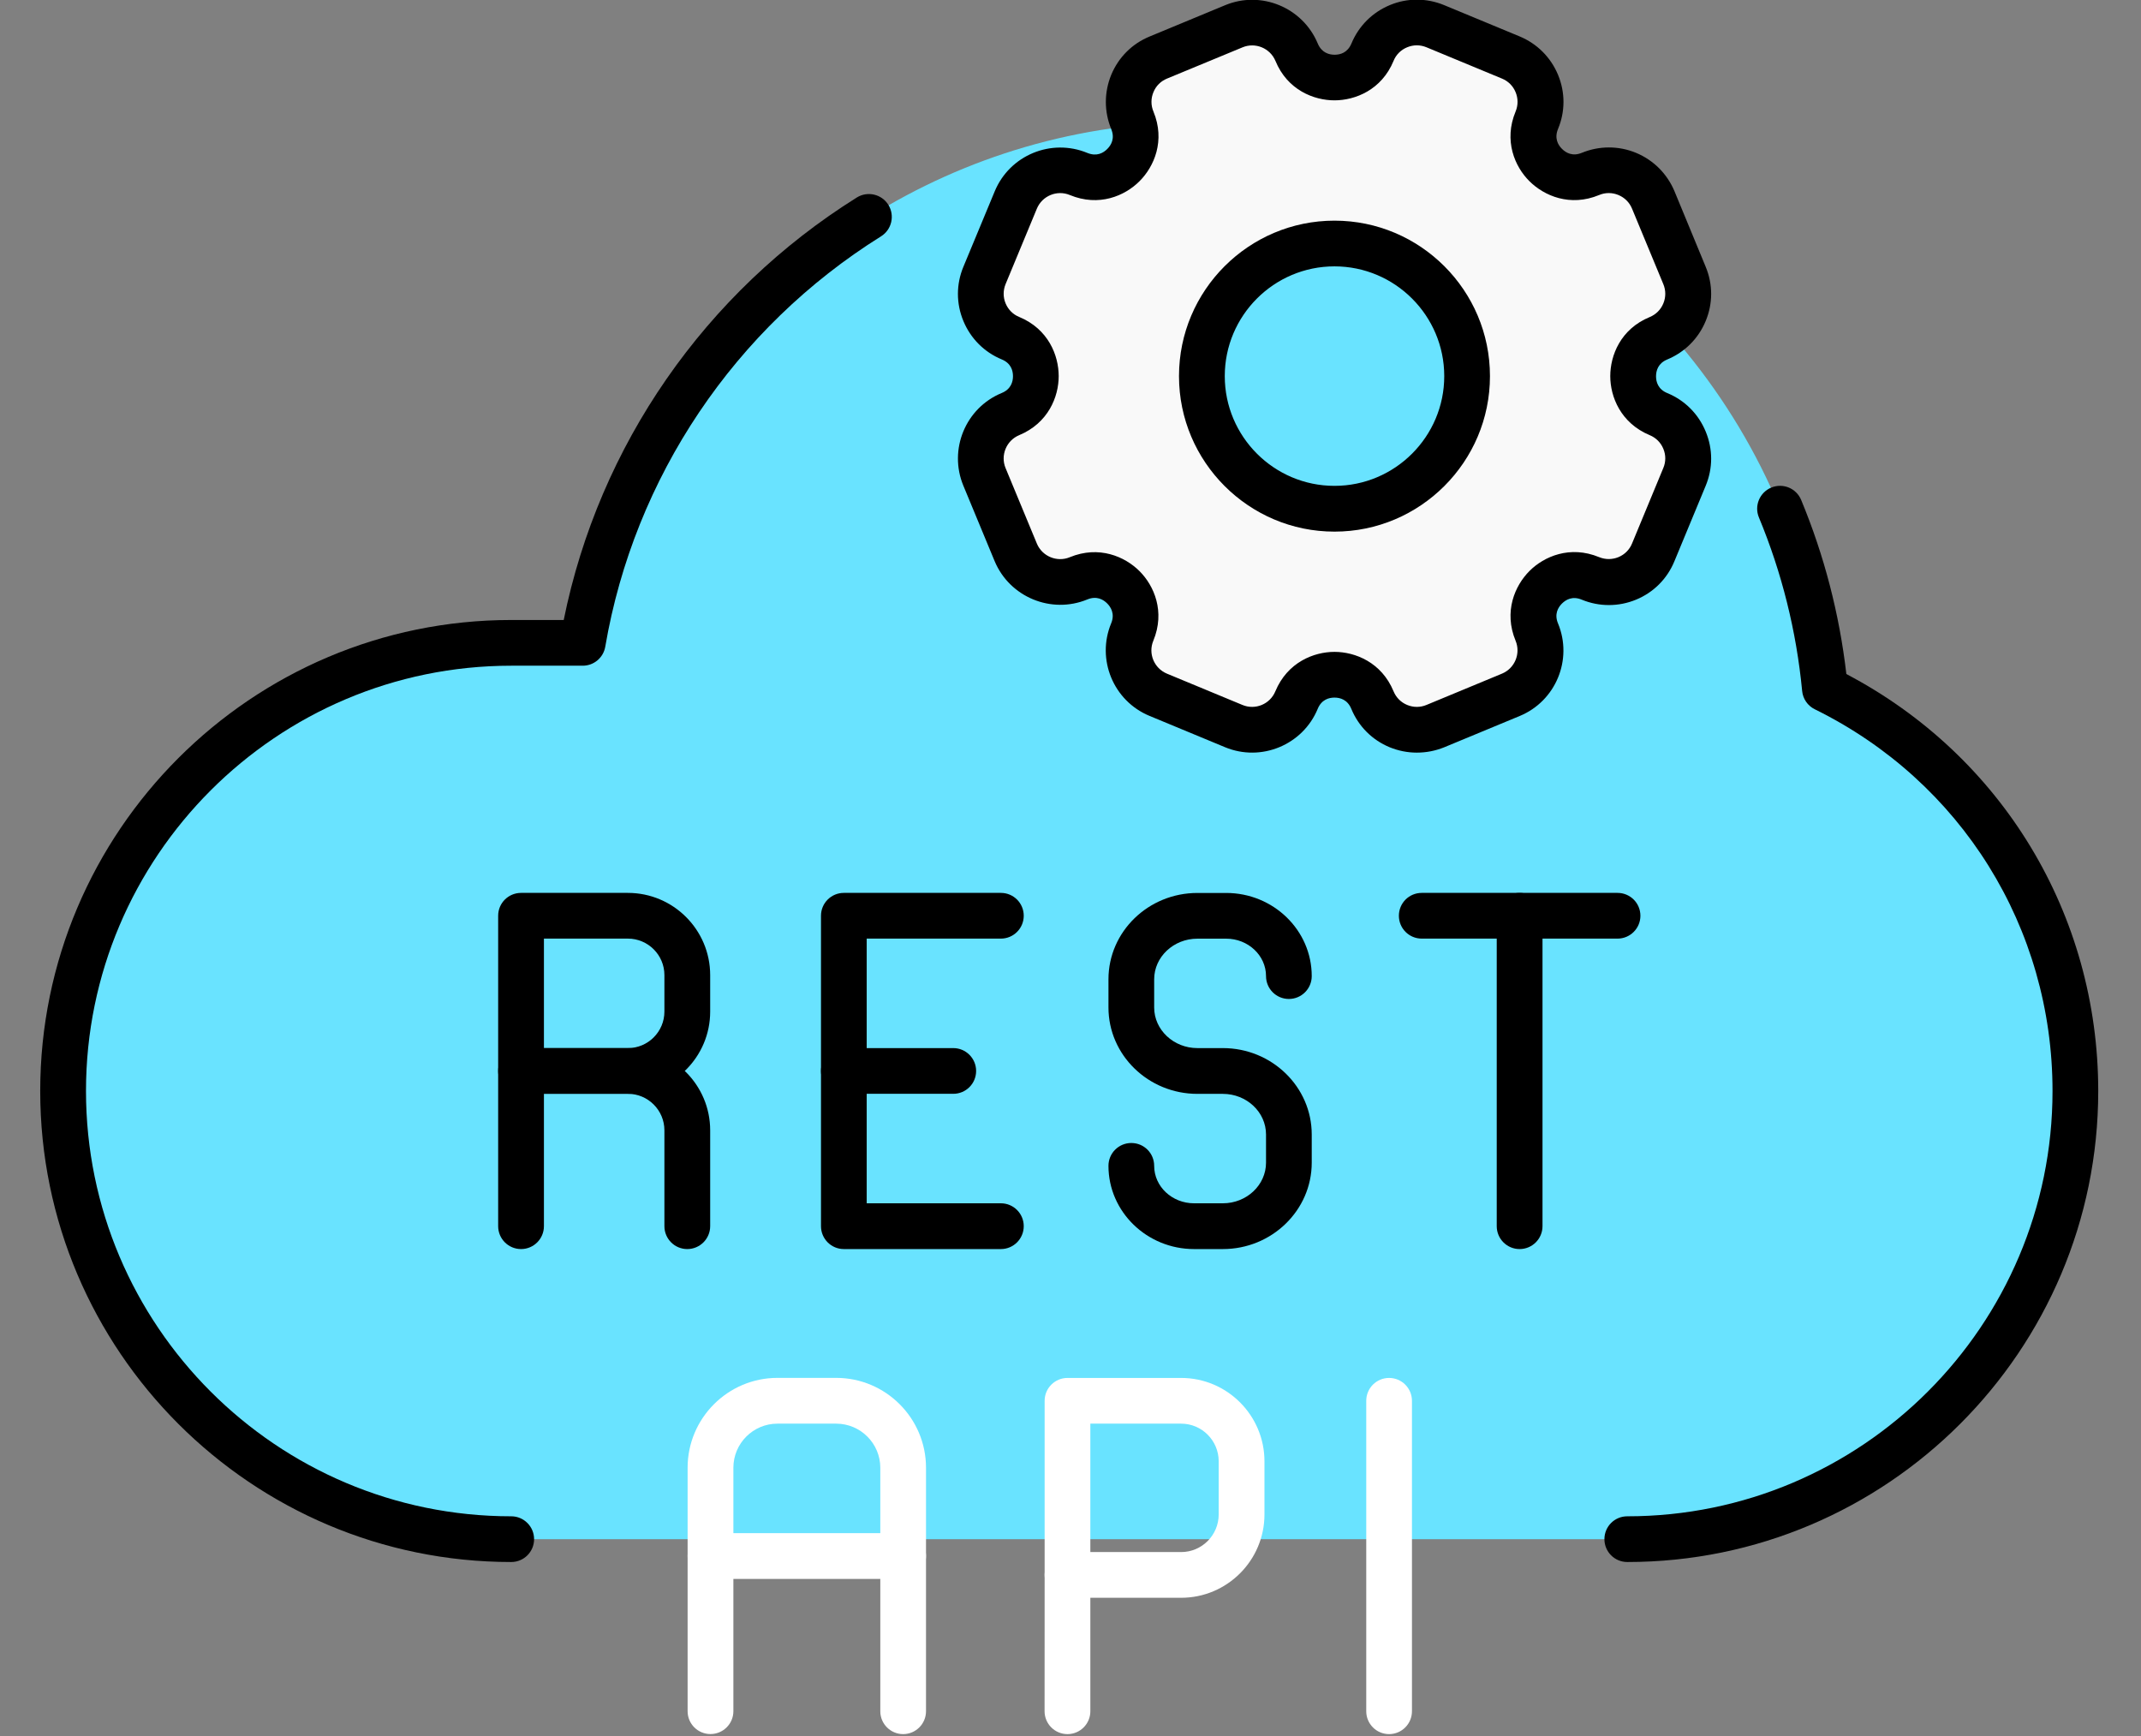
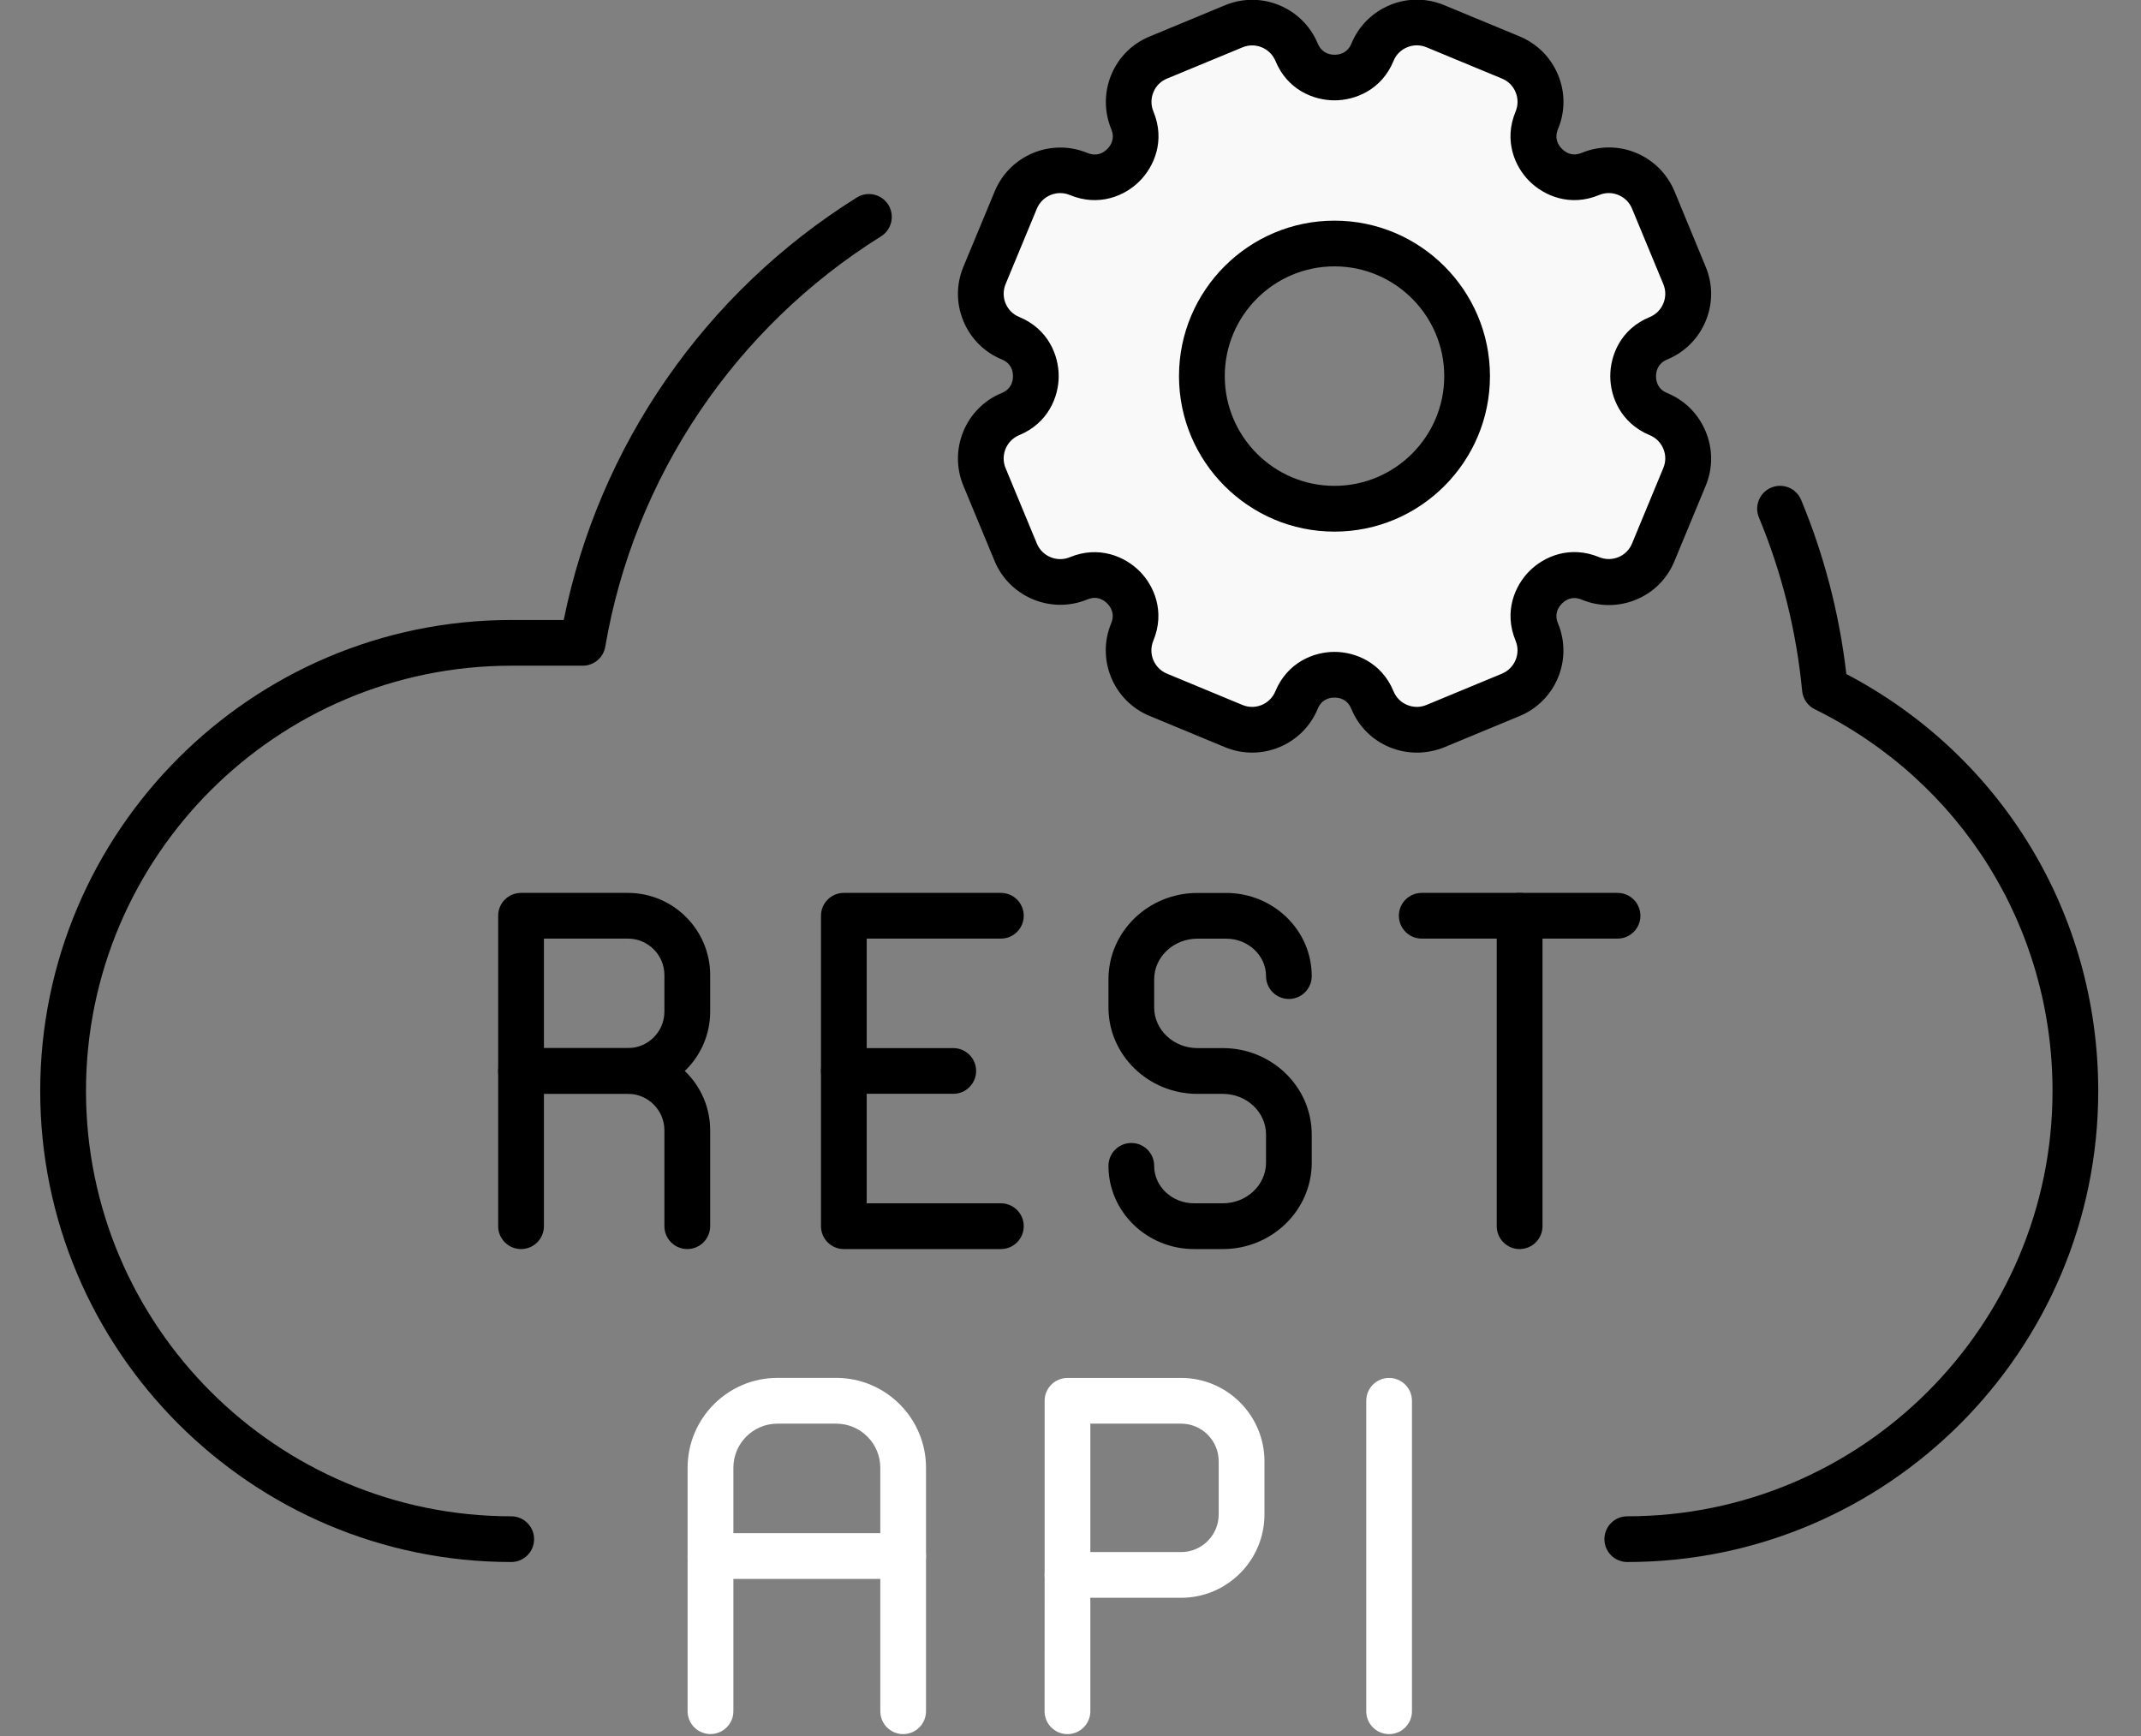
<svg xmlns="http://www.w3.org/2000/svg" width="37" height="30" viewBox="0 0 37 30" fill="none">
  <rect x="0" y="0" width="37" height="30" fill="#808080" stroke="none" />
-   <path d="M31.539 11.903C31.434 10.81 31.168 9.765 30.763 8.791C29.133 4.868 25.265 2.109 20.753 2.109C18.647 2.109 16.683 2.71 15.02 3.749C12.451 5.354 10.604 8.007 10.074 11.11H8.838C4.561 11.11 1.094 14.577 1.094 18.854C1.094 23.131 4.561 26.599 8.838 26.599H28.123C32.4 26.599 35.867 23.131 35.867 18.854C35.867 15.803 34.102 13.165 31.539 11.903Z" fill="#69E3FF" />
  <path d="M17.465 7.156C17.873 6.987 17.904 6.612 17.904 6.5C17.904 6.389 17.873 6.012 17.465 5.843C17.261 5.759 17.101 5.599 17.017 5.394C16.932 5.19 16.932 4.964 17.017 4.76L17.558 3.455C17.733 3.032 18.219 2.83 18.643 3.006C19.05 3.175 19.338 2.93 19.416 2.852C19.494 2.774 19.739 2.485 19.57 2.079C19.485 1.874 19.485 1.648 19.57 1.444C19.654 1.24 19.814 1.08 20.019 0.995L21.324 0.454C21.746 0.279 22.232 0.48 22.409 0.903C22.578 1.309 22.953 1.341 23.065 1.341C23.176 1.341 23.552 1.31 23.722 0.903C23.806 0.698 23.966 0.539 24.171 0.454C24.375 0.369 24.601 0.369 24.805 0.454L26.11 0.995C26.315 1.08 26.475 1.24 26.559 1.444C26.644 1.648 26.644 1.874 26.559 2.079C26.39 2.486 26.634 2.774 26.713 2.852C26.791 2.93 27.08 3.175 27.486 3.006C27.691 2.921 27.916 2.921 28.121 3.006C28.325 3.09 28.485 3.25 28.57 3.455L29.111 4.76C29.195 4.964 29.195 5.19 29.111 5.394C29.026 5.599 28.866 5.759 28.662 5.843C28.256 6.012 28.224 6.387 28.224 6.5C28.224 6.612 28.256 6.987 28.662 7.156C29.085 7.331 29.286 7.819 29.111 8.241L28.57 9.546C28.485 9.751 28.325 9.911 28.121 9.995C27.916 10.08 27.691 10.08 27.486 9.995C27.08 9.828 26.791 10.07 26.713 10.149C26.634 10.227 26.39 10.516 26.559 10.922C26.734 11.345 26.533 11.832 26.11 12.007L24.805 12.548C24.702 12.591 24.595 12.611 24.487 12.611C24.38 12.611 24.272 12.59 24.169 12.548C23.965 12.464 23.805 12.304 23.72 12.1C23.551 11.692 23.176 11.662 23.064 11.662C22.953 11.662 22.576 11.692 22.407 12.1C22.232 12.522 21.745 12.724 21.322 12.548L20.017 12.007C19.594 11.832 19.393 11.345 19.568 10.922C19.737 10.515 19.493 10.227 19.415 10.149C19.336 10.07 19.049 9.826 18.641 9.995C18.219 10.169 17.733 9.967 17.558 9.545L17.017 8.24C16.841 7.817 17.043 7.331 17.465 7.156ZM23.065 8.792C24.329 8.792 25.357 7.763 25.357 6.5C25.357 5.236 24.329 4.208 23.065 4.208C21.802 4.208 20.773 5.236 20.773 6.5C20.773 7.763 21.802 8.792 23.065 8.792Z" fill="#F9F9F9" />
  <path d="M17.297 21.585H14.583C14.365 21.585 14.188 21.408 14.188 21.189V15.825C14.188 15.606 14.365 15.43 14.583 15.43H17.297C17.515 15.43 17.692 15.606 17.692 15.825C17.692 16.043 17.515 16.22 17.297 16.22H14.978V20.794H17.297C17.515 20.794 17.692 20.971 17.692 21.189C17.692 21.408 17.515 21.585 17.297 21.585Z" fill="black" />
  <path d="M16.474 18.902H14.583C14.365 18.902 14.188 18.726 14.188 18.507C14.188 18.289 14.365 18.112 14.583 18.112H16.474C16.692 18.112 16.869 18.289 16.869 18.507C16.869 18.726 16.692 18.902 16.474 18.902Z" fill="black" />
  <path d="M10.851 18.902H9.005C8.786 18.902 8.609 18.726 8.609 18.507V15.825C8.609 15.606 8.786 15.43 9.005 15.43H10.851C11.635 15.43 12.273 16.067 12.273 16.851V17.482C12.273 18.265 11.635 18.902 10.851 18.902ZM9.4 18.112H10.851C11.199 18.112 11.482 17.829 11.482 17.481V16.85C11.482 16.503 11.199 16.22 10.851 16.22H9.4V18.112Z" fill="black" />
  <path d="M11.877 21.585C11.659 21.585 11.482 21.408 11.482 21.189V19.533C11.482 19.185 11.199 18.902 10.851 18.902L9.4 18.902V21.189C9.4 21.408 9.223 21.585 9.005 21.585C8.786 21.585 8.609 21.408 8.609 21.189V18.507C8.609 18.289 8.786 18.112 9.005 18.112L10.851 18.112C11.635 18.112 12.273 18.749 12.273 19.533V21.189C12.273 21.408 12.095 21.585 11.877 21.585Z" fill="black" />
  <path d="M27.954 16.22H24.57C24.351 16.22 24.175 16.043 24.175 15.825C24.175 15.606 24.351 15.43 24.57 15.43H27.954C28.172 15.43 28.349 15.606 28.349 15.825C28.349 16.043 28.172 16.22 27.954 16.22Z" fill="black" />
  <path d="M26.261 21.585C26.043 21.585 25.866 21.408 25.866 21.189V15.825C25.866 15.606 26.043 15.43 26.261 15.43C26.48 15.43 26.657 15.606 26.657 15.825V21.189C26.657 21.408 26.48 21.585 26.261 21.585Z" fill="black" />
  <path d="M21.133 21.585H20.635C19.82 21.585 19.156 20.94 19.156 20.147C19.156 19.928 19.333 19.752 19.551 19.752C19.77 19.752 19.946 19.928 19.946 20.147C19.946 20.504 20.255 20.794 20.635 20.794H21.133C21.544 20.794 21.879 20.479 21.879 20.092V19.605C21.879 19.218 21.544 18.903 21.133 18.903H20.693C19.845 18.903 19.156 18.233 19.156 17.41V16.923C19.156 16.1 19.845 15.431 20.693 15.431H21.19C22.006 15.431 22.669 16.075 22.669 16.868C22.669 17.086 22.492 17.263 22.274 17.263C22.055 17.263 21.879 17.086 21.879 16.868C21.879 16.511 21.57 16.221 21.19 16.221H20.693C20.282 16.221 19.946 16.536 19.946 16.923V17.41C19.946 17.797 20.282 18.112 20.693 18.112H21.133C21.98 18.112 22.669 18.782 22.669 19.605V20.092C22.669 20.915 21.98 21.585 21.133 21.585Z" fill="black" />
  <path d="M15.608 29.967C15.39 29.967 15.213 29.79 15.213 29.572V25.364C15.213 24.944 14.871 24.602 14.451 24.602H13.435C13.015 24.602 12.674 24.944 12.674 25.364V29.571C12.674 29.79 12.496 29.966 12.278 29.966C12.06 29.966 11.883 29.79 11.883 29.571V25.364C11.883 24.508 12.579 23.811 13.435 23.811H14.451C15.307 23.811 16.003 24.508 16.003 25.364V29.571C16.003 29.79 15.826 29.967 15.608 29.967Z" fill="white" />
  <path d="M15.608 27.285H12.278C12.06 27.285 11.883 27.108 11.883 26.889C11.883 26.671 12.06 26.494 12.278 26.494H15.608C15.826 26.494 16.003 26.671 16.003 26.889C16.003 27.108 15.826 27.285 15.608 27.285Z" fill="white" />
  <path d="M24.006 29.967C23.787 29.967 23.611 29.79 23.611 29.572V24.207C23.611 23.989 23.787 23.812 24.006 23.812C24.224 23.812 24.401 23.989 24.401 24.207V29.572C24.401 29.79 24.224 29.967 24.006 29.967Z" fill="white" />
  <path d="M20.412 27.611H18.448C18.23 27.611 18.053 27.435 18.053 27.216V24.207C18.053 23.989 18.23 23.812 18.448 23.812H20.412C21.206 23.812 21.852 24.458 21.852 25.253V26.171C21.852 26.965 21.206 27.611 20.412 27.611ZM18.843 26.821H20.412C20.77 26.821 21.061 26.529 21.061 26.171V25.252C21.061 24.894 20.77 24.602 20.412 24.602H18.843V26.821Z" fill="white" />
  <path d="M18.448 29.967C18.229 29.967 18.052 29.79 18.052 29.572L18.053 27.216C18.053 26.998 18.229 26.821 18.448 26.821C18.666 26.821 18.843 26.998 18.843 27.216V29.572C18.843 29.79 18.666 29.967 18.448 29.967Z" fill="white" />
  <path d="M28.122 26.993C27.903 26.993 27.727 26.816 27.727 26.598C27.727 26.379 27.903 26.203 28.122 26.203C32.174 26.203 35.471 22.906 35.471 18.854C35.471 16.033 33.897 13.505 31.363 12.257C31.24 12.197 31.157 12.077 31.144 11.94C31.045 10.907 30.794 9.898 30.397 8.942C30.313 8.741 30.409 8.51 30.61 8.426C30.813 8.342 31.043 8.438 31.127 8.639C31.526 9.601 31.788 10.611 31.908 11.648C34.599 13.061 36.261 15.802 36.261 18.854C36.261 23.342 32.61 26.993 28.122 26.993Z" fill="black" />
  <path d="M8.835 26.993C4.347 26.993 0.695 23.341 0.695 18.854C0.695 14.366 4.347 10.714 8.835 10.714H9.742C10.351 7.701 12.182 5.054 14.807 3.413C14.992 3.298 15.236 3.354 15.352 3.539C15.467 3.724 15.411 3.968 15.226 4.084C12.697 5.664 10.96 8.249 10.46 11.175C10.428 11.365 10.263 11.504 10.071 11.504H8.835C4.782 11.504 1.486 14.801 1.486 18.853C1.486 22.906 4.782 26.203 8.835 26.203C9.053 26.203 9.23 26.38 9.23 26.598C9.23 26.817 9.053 26.993 8.835 26.993Z" fill="black" />
  <path d="M24.484 13.006C24.323 13.006 24.165 12.974 24.015 12.913C23.713 12.788 23.477 12.551 23.353 12.25C23.287 12.089 23.158 12.055 23.062 12.055C22.966 12.055 22.838 12.089 22.772 12.25C22.514 12.873 21.796 13.171 21.172 12.913L19.865 12.371C19.241 12.113 18.944 11.394 19.203 10.771C19.273 10.602 19.19 10.484 19.135 10.429C19.066 10.359 18.951 10.293 18.791 10.359C18.167 10.616 17.449 10.319 17.189 9.697L16.648 8.392C16.39 7.768 16.686 7.05 17.31 6.792C17.472 6.726 17.506 6.596 17.506 6.501C17.506 6.404 17.472 6.277 17.312 6.211C17.009 6.086 16.774 5.849 16.649 5.548C16.523 5.245 16.523 4.913 16.649 4.61L17.191 3.305C17.45 2.681 18.168 2.385 18.792 2.643C18.954 2.709 19.067 2.643 19.135 2.575C19.204 2.506 19.27 2.392 19.204 2.231C19.08 1.928 19.08 1.596 19.204 1.293C19.33 0.99 19.565 0.755 19.867 0.631L21.172 0.09C21.796 -0.169 22.514 0.13 22.773 0.752C22.84 0.912 22.969 0.946 23.064 0.946C23.161 0.946 23.288 0.912 23.355 0.752C23.481 0.449 23.716 0.214 24.019 0.088C24.321 -0.038 24.653 -0.036 24.956 0.088L26.261 0.629C26.564 0.755 26.799 0.99 26.925 1.292C27.051 1.595 27.051 1.928 26.925 2.229C26.859 2.389 26.925 2.505 26.993 2.572C27.062 2.641 27.176 2.707 27.336 2.641C27.639 2.517 27.972 2.517 28.273 2.641C28.576 2.767 28.811 3.003 28.938 3.305L29.477 4.61C29.603 4.913 29.603 5.245 29.477 5.548C29.351 5.851 29.116 6.086 28.813 6.212C28.653 6.278 28.619 6.407 28.619 6.503C28.619 6.598 28.653 6.727 28.814 6.793C29.117 6.918 29.352 7.154 29.477 7.457C29.603 7.76 29.603 8.092 29.477 8.395L28.936 9.7C28.811 10.003 28.576 10.238 28.273 10.363C27.971 10.487 27.637 10.487 27.336 10.363C27.174 10.295 27.061 10.363 26.993 10.43C26.925 10.498 26.858 10.613 26.925 10.773C27.184 11.397 26.887 12.115 26.263 12.373L24.958 12.914C24.804 12.976 24.646 13.006 24.484 13.006ZM23.062 11.265C23.419 11.265 23.876 11.445 24.083 11.947C24.128 12.055 24.211 12.138 24.318 12.182C24.426 12.227 24.544 12.227 24.652 12.182L25.957 11.641C26.178 11.549 26.284 11.294 26.192 11.073C25.983 10.568 26.18 10.12 26.432 9.867C26.684 9.615 27.133 9.42 27.636 9.628C27.745 9.672 27.86 9.672 27.969 9.628C28.077 9.583 28.16 9.5 28.204 9.393L28.745 8.087C28.79 7.98 28.79 7.863 28.745 7.755C28.701 7.648 28.618 7.565 28.51 7.52C28.008 7.311 27.828 6.856 27.828 6.5C27.828 6.143 28.006 5.686 28.51 5.479C28.618 5.434 28.701 5.351 28.745 5.244C28.79 5.136 28.79 5.018 28.745 4.91L28.204 3.605C28.16 3.498 28.077 3.415 27.969 3.37C27.861 3.325 27.743 3.325 27.636 3.37C27.134 3.579 26.684 3.384 26.43 3.13C26.178 2.88 25.983 2.429 26.192 1.927C26.237 1.819 26.237 1.701 26.192 1.593C26.148 1.485 26.064 1.402 25.957 1.358L24.652 0.817C24.543 0.772 24.427 0.772 24.318 0.817C24.211 0.861 24.126 0.944 24.083 1.052C23.876 1.555 23.419 1.734 23.062 1.734C22.706 1.734 22.249 1.556 22.042 1.053C21.95 0.832 21.694 0.726 21.473 0.818L20.168 1.358C20.06 1.402 19.977 1.485 19.933 1.593C19.888 1.701 19.888 1.819 19.933 1.927C20.142 2.431 19.945 2.88 19.692 3.132C19.441 3.384 18.992 3.579 18.488 3.37C18.267 3.278 18.011 3.384 17.919 3.605L17.378 4.91C17.334 5.018 17.334 5.136 17.378 5.242C17.423 5.35 17.506 5.434 17.613 5.477C18.117 5.686 18.296 6.141 18.296 6.5C18.296 6.856 18.116 7.311 17.613 7.52C17.392 7.612 17.286 7.868 17.378 8.089L17.919 9.394C18.011 9.615 18.268 9.721 18.488 9.629C18.991 9.422 19.439 9.617 19.692 9.869C19.944 10.12 20.14 10.568 19.931 11.073C19.839 11.294 19.945 11.549 20.166 11.641L21.471 12.182C21.693 12.275 21.948 12.169 22.04 11.947C22.249 11.445 22.704 11.265 23.062 11.265ZM23.062 9.187C21.581 9.187 20.375 7.981 20.375 6.5C20.375 5.018 21.581 3.813 23.062 3.813C24.544 3.813 25.749 5.018 25.749 6.5C25.749 7.981 24.544 9.187 23.062 9.187ZM23.062 4.603C22.016 4.603 21.166 5.454 21.166 6.5C21.166 7.545 22.017 8.396 23.062 8.396C24.108 8.396 24.959 7.545 24.959 6.5C24.959 5.454 24.108 4.603 23.062 4.603Z" fill="black" />
</svg>